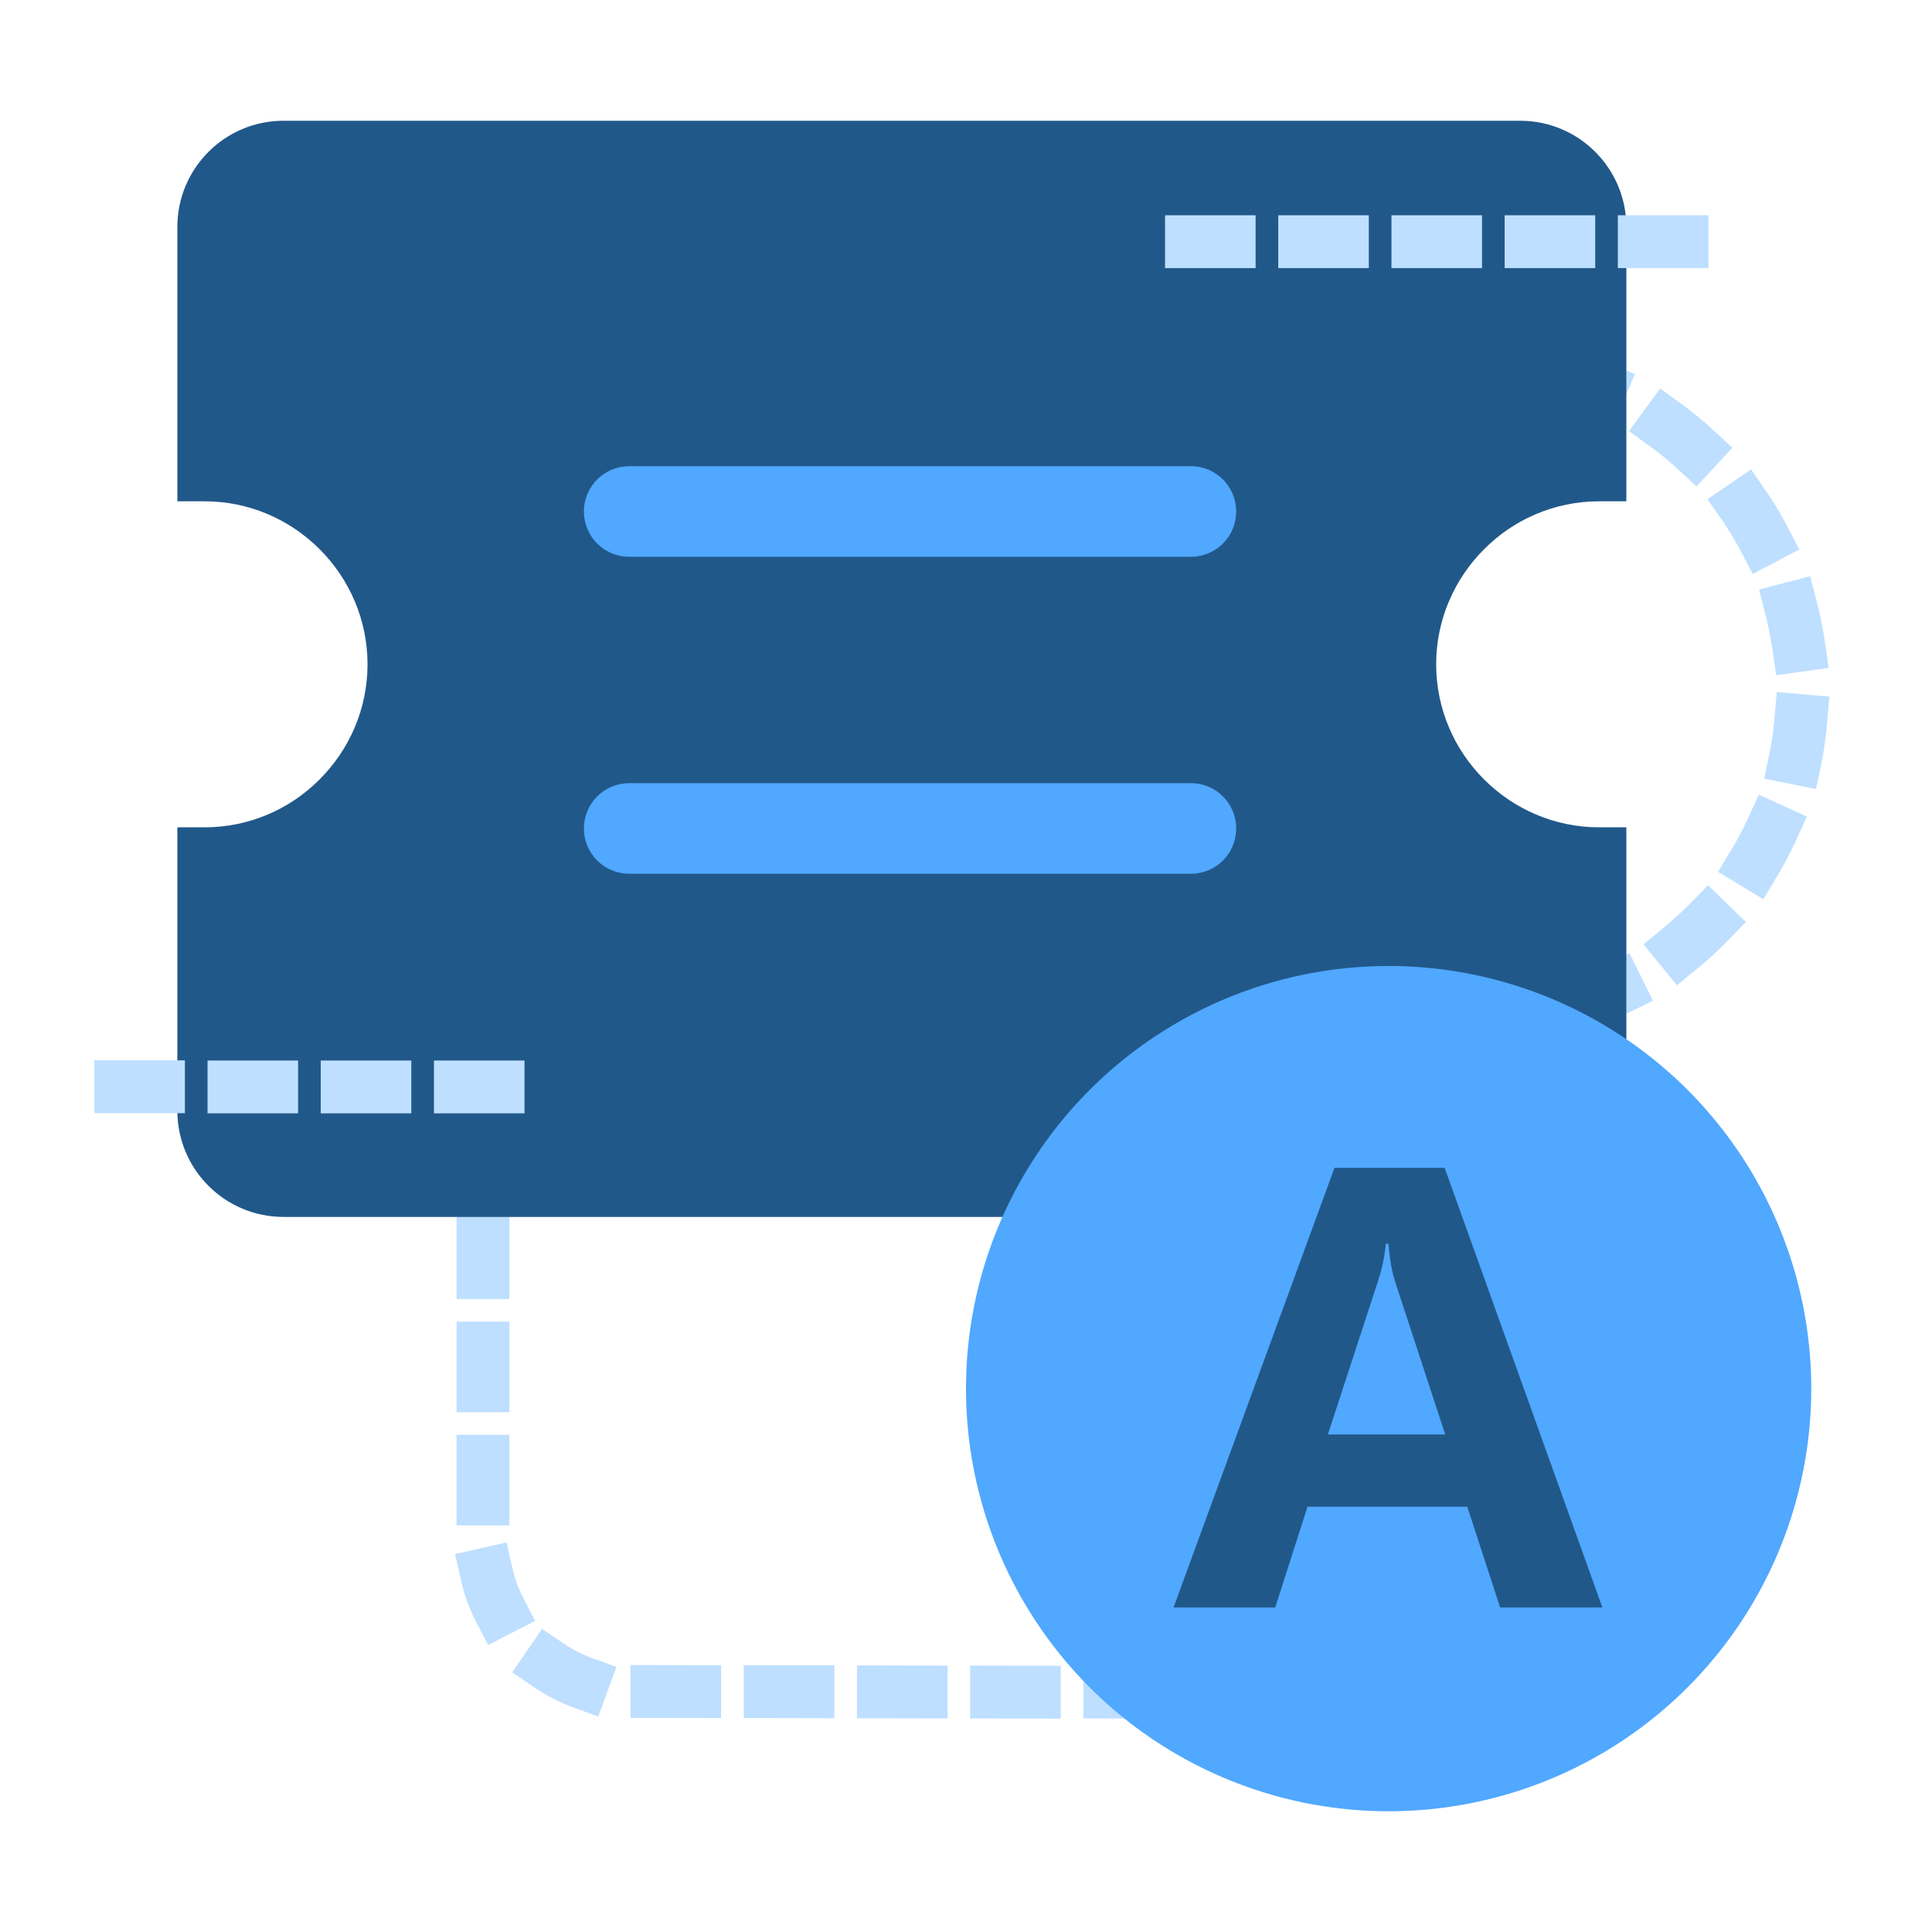
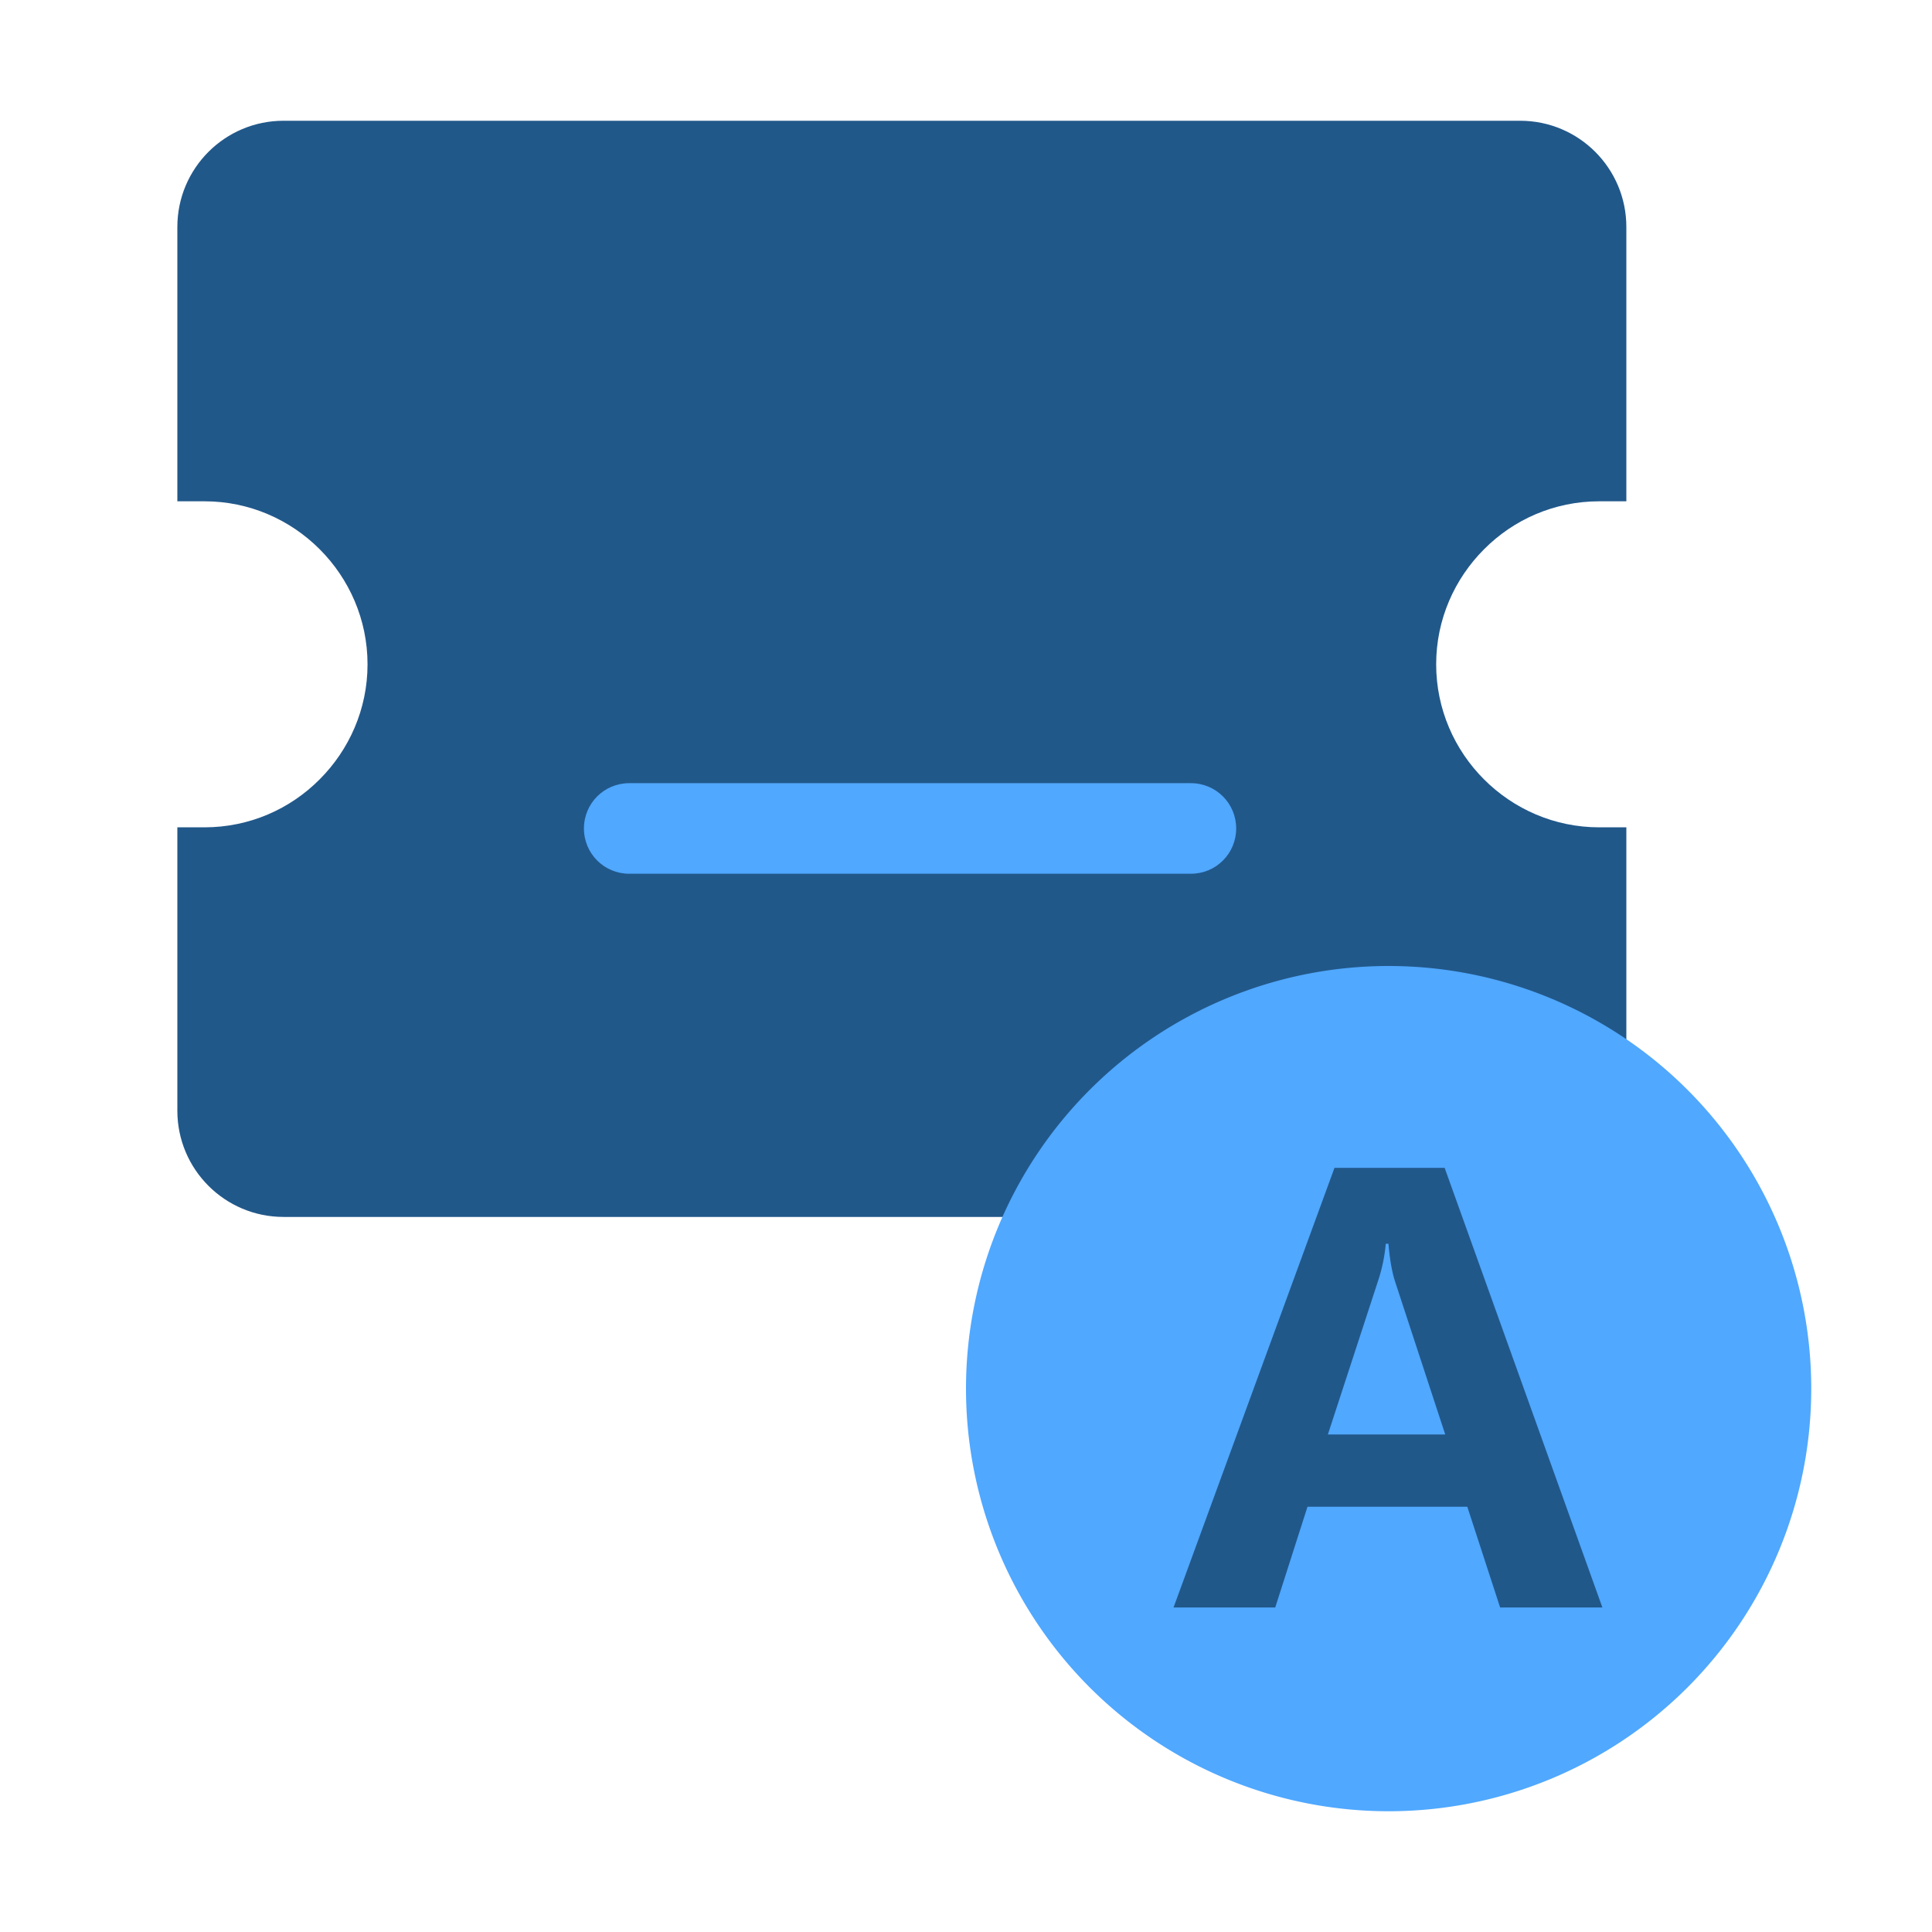
<svg xmlns="http://www.w3.org/2000/svg" t="1692991359197" class="icon" viewBox="0 0 1024 1024" version="1.1" p-id="15129" width="200" height="200">
-   <path d="M780 556c-7.2 0-14.4-0.4-21.5-1.2l-13.9-1.6 3.2-27.8 13.9 1.6c12.1 1.4 24.6 1.4 36.7 0l13.9-1.6 3.2 27.8-13.9 1.6c-7.2 0.8-14.4 1.2-21.6 1.2z m-50.3-6.2l-13.2-4.7c-6.8-2.4-13.4-5.2-19.9-8.4l-12.6-6.2 12.4-25.1 12.6 6.2c5.5 2.7 11.2 5.1 16.9 7.2l13.2 4.7-9.4 26.3z m100.7 0l-9.4-26.4 13.2-4.7c5.7-2.1 11.4-4.5 16.9-7.2l12.6-6.2 12.4 25.1-12.6 6.2c-6.4 3.2-13.1 6-19.9 8.4l-13.2 4.8z m-159.2-27.6l-10.8-8.9c-5.5-4.5-10.9-9.4-15.9-14.6l-9.8-10 20.1-19.5 9.8 10c4.3 4.4 8.8 8.6 13.6 12.4l10.8 8.9-17.8 21.7z m217.6 0l-17.7-21.7 10.8-8.9c4.7-3.9 9.3-8.1 13.6-12.4l9.8-10 20.1 19.5-9.8 10c-5 5.1-10.3 10.1-15.9 14.6l-10.9 8.9z m-263.4-45.6l-7.2-12c-3.7-6.1-7.1-12.6-10.1-19.1l-5.8-12.7 25.5-11.6 5.8 12.7c2.5 5.6 5.4 11 8.6 16.3l7.2 12-24 14.4z m309.2 0l-24-14.5 7.2-12c3.2-5.2 6-10.7 8.6-16.2l5.8-12.7 25.5 11.6-5.8 12.7c-3 6.5-6.4 12.9-10.1 19.1l-7.2 12z m-337.1-58.3l-2.8-13.7c-1.4-7-2.4-14.2-3-21.4l-1.2-13.9 27.9-2.4 1.2 14c0.5 6.1 1.4 12.2 2.6 18.2l2.8 13.7-27.5 5.5z m365-0.1l-27.4-5.5 2.8-13.7c1.2-6 2.1-12.1 2.6-18.2l1.2-14 27.9 2.4-1.2 14c-0.6 7.2-1.6 14.3-3 21.4l-2.9 13.6z m-343.9-60.3l-27.7-3.9 2-13.9c1-7.1 2.4-14.2 4.3-21.2l3.5-13.5 27.1 7.1-3.5 13.5c-1.5 5.9-2.8 12-3.6 18l-2.1 13.9z m322.8 0l-2-13.9c-0.9-6-2.1-12.1-3.6-18l-3.5-13.5 27.1-7.1 3.5 13.5c1.8 6.9 3.3 14.1 4.3 21.2l2 13.9-27.8 3.9zM631 304.3l-24.7-13.1 6.5-12.4c3.3-6.3 7.1-12.5 11.2-18.5l7.9-11.6 23.1 15.9-7.9 11.6c-3.5 5-6.7 10.3-9.5 15.7l-6.6 12.4z m298-0.1l-6.5-12.4c-2.9-5.4-6.1-10.7-9.5-15.7l-8-11.5 23.1-15.8 7.9 11.5c4.1 5.9 7.8 12.1 11.2 18.5l6.5 12.4-24.7 13z m-268.2-46.3l-18.9-20.7 10.3-9.5c5.3-4.9 10.9-9.5 16.7-13.7l11.3-8.2 16.5 22.6-11.3 8.2c-4.9 3.6-9.7 7.5-14.2 11.7l-10.4 9.6z m238.4-0.1l-10.3-9.5c-4.5-4.1-9.3-8.1-14.2-11.6l-11.3-8.2 16.5-22.6 11.3 8.2c5.8 4.2 11.4 8.8 16.7 13.7l10.3 9.5-19 20.5z m-194.8-33.7l-10.9-25.8 12.9-5.5c6.6-2.8 13.5-5.2 20.3-7.3l13.4-3.9 7.9 26.9-13.4 3.9c-5.9 1.7-11.7 3.8-17.3 6.2l-12.9 5.5z m151.2 0l-12.9-5.5c-5.6-2.4-11.4-4.5-17.3-6.2l-13.4-3.9 7.9-26.9 13.4 3.9c6.9 2 13.7 4.5 20.3 7.3l12.9 5.5-10.9 25.8zM756.8 207l-1.6-28 14-0.8c3.6-0.2 7.2-0.3 10.8-0.3 3.6 0 7.2 0.1 10.7 0.3l14 0.8-1.6 28-14-0.8c-3-0.2-6.1-0.3-9.2-0.3-3.1 0-6.2 0.1-9.2 0.3l-13.9 0.8zM682.2 911l-48-0.1v-28l48 0.1v28z m-60-0.1l-48-0.1v-28l48 0.1v28z m-60 0l-48-0.1v-28l48 0.1v28z m-60-0.1l-48-0.1v-28l48 0.1v28z m-60-0.1l-48-0.1v-28l48 0.1v28z m-60-0.1l-48-0.1v-28l48 0.1v28z m-65.1-0.8L304 905c-7.4-2.7-14.4-6.3-20.9-10.7l-11.6-7.9 15.8-23.1 11.6 7.9c4.5 3.1 9.5 5.6 14.6 7.5l13.2 4.8-9.6 26.3z m-58.4-37.9l-6.4-12.4c-3.6-7-6.3-14.4-8-22.1l-3.1-13.7 27.3-6.2 3.1 13.7a63 63 0 0 0 5.6 15.4l6.4 12.5-24.9 12.8z m11.3-63.4h-28v-48h28v48z m0-60h-28v-48h28v48z m0-60h-28v-48h28v48z m0-60h-28v-48h28v48z m0-60h-28v-48h28v48z m0-60h-28v-48h28v48z m0-60h-28v-48h28v48z m0-60h-28v-48h28v48z" fill="#BEDFFF" p-id="15130" />
  <path d="M805.7 64c31.1 0 56.3 25.2 56.3 56.3v145.4h-14.4c-23.8 0-45.4 9.7-61 25.4-15.7 15.7-25.4 37.3-25.4 61 0 47.5 38.9 86.4 86.4 86.4H862v150.2c0 31.1-25.2 56.3-56.3 56.3H150.3c-31.1 0-56.3-25.2-56.3-56.3V438.5h14.4c23.8 0 45.4-9.7 61-25.4 15.7-15.7 25.4-37.3 25.4-61 0-47.5-38.9-86.4-86.4-86.4H94V120.3C94 89.2 119.2 64 150.3 64h655.4z" fill="#21588A" p-id="15131" />
-   <path d="M631.2 295.1H333.5c-13.3 0-24-10.7-24-24s10.7-24 24-24h297.7c13.3 0 24 10.7 24 24s-10.7 24-24 24z" fill="#50A8FF" p-id="15132" />
-   <path d="M905.5 142.1h-48v-28h48v28z m-60 0h-48v-28h48v28z m-60 0h-48v-28h48v28z m-60 0h-48v-28h48v28z m-60 0h-48v-28h48v28zM278 590.1h-48v-28h48v28z m-60 0h-48v-28h48v28z m-60 0h-48v-28h48v28z m-60-0.1H50v-28h48v28z" fill="#BEDFFF" p-id="15133" />
  <path d="M631.2 463.1H333.5c-13.3 0-24-10.7-24-24s10.7-24 24-24h297.7c13.3 0 24 10.7 24 24s-10.7 24-24 24z" fill="#50A8FF" p-id="15134" />
  <path d="M736 736m-224 0a224 224 0 1 0 448 0 224 224 0 1 0-448 0Z" fill="#50A8FF" p-id="15135" />
  <path d="M765.7 619l83.6 233h-54.2l-17.4-53.4H693L675.9 852H622l85.3-233h58.4z m-29.8 40.2h-1.4c-0.6 6.8-2 13.4-4.1 19.7l-26.6 81.4H766l-26.5-80.8c-1.7-5.1-2.9-11.9-3.6-20.3z" fill="#21588A" p-id="15136" />
</svg>